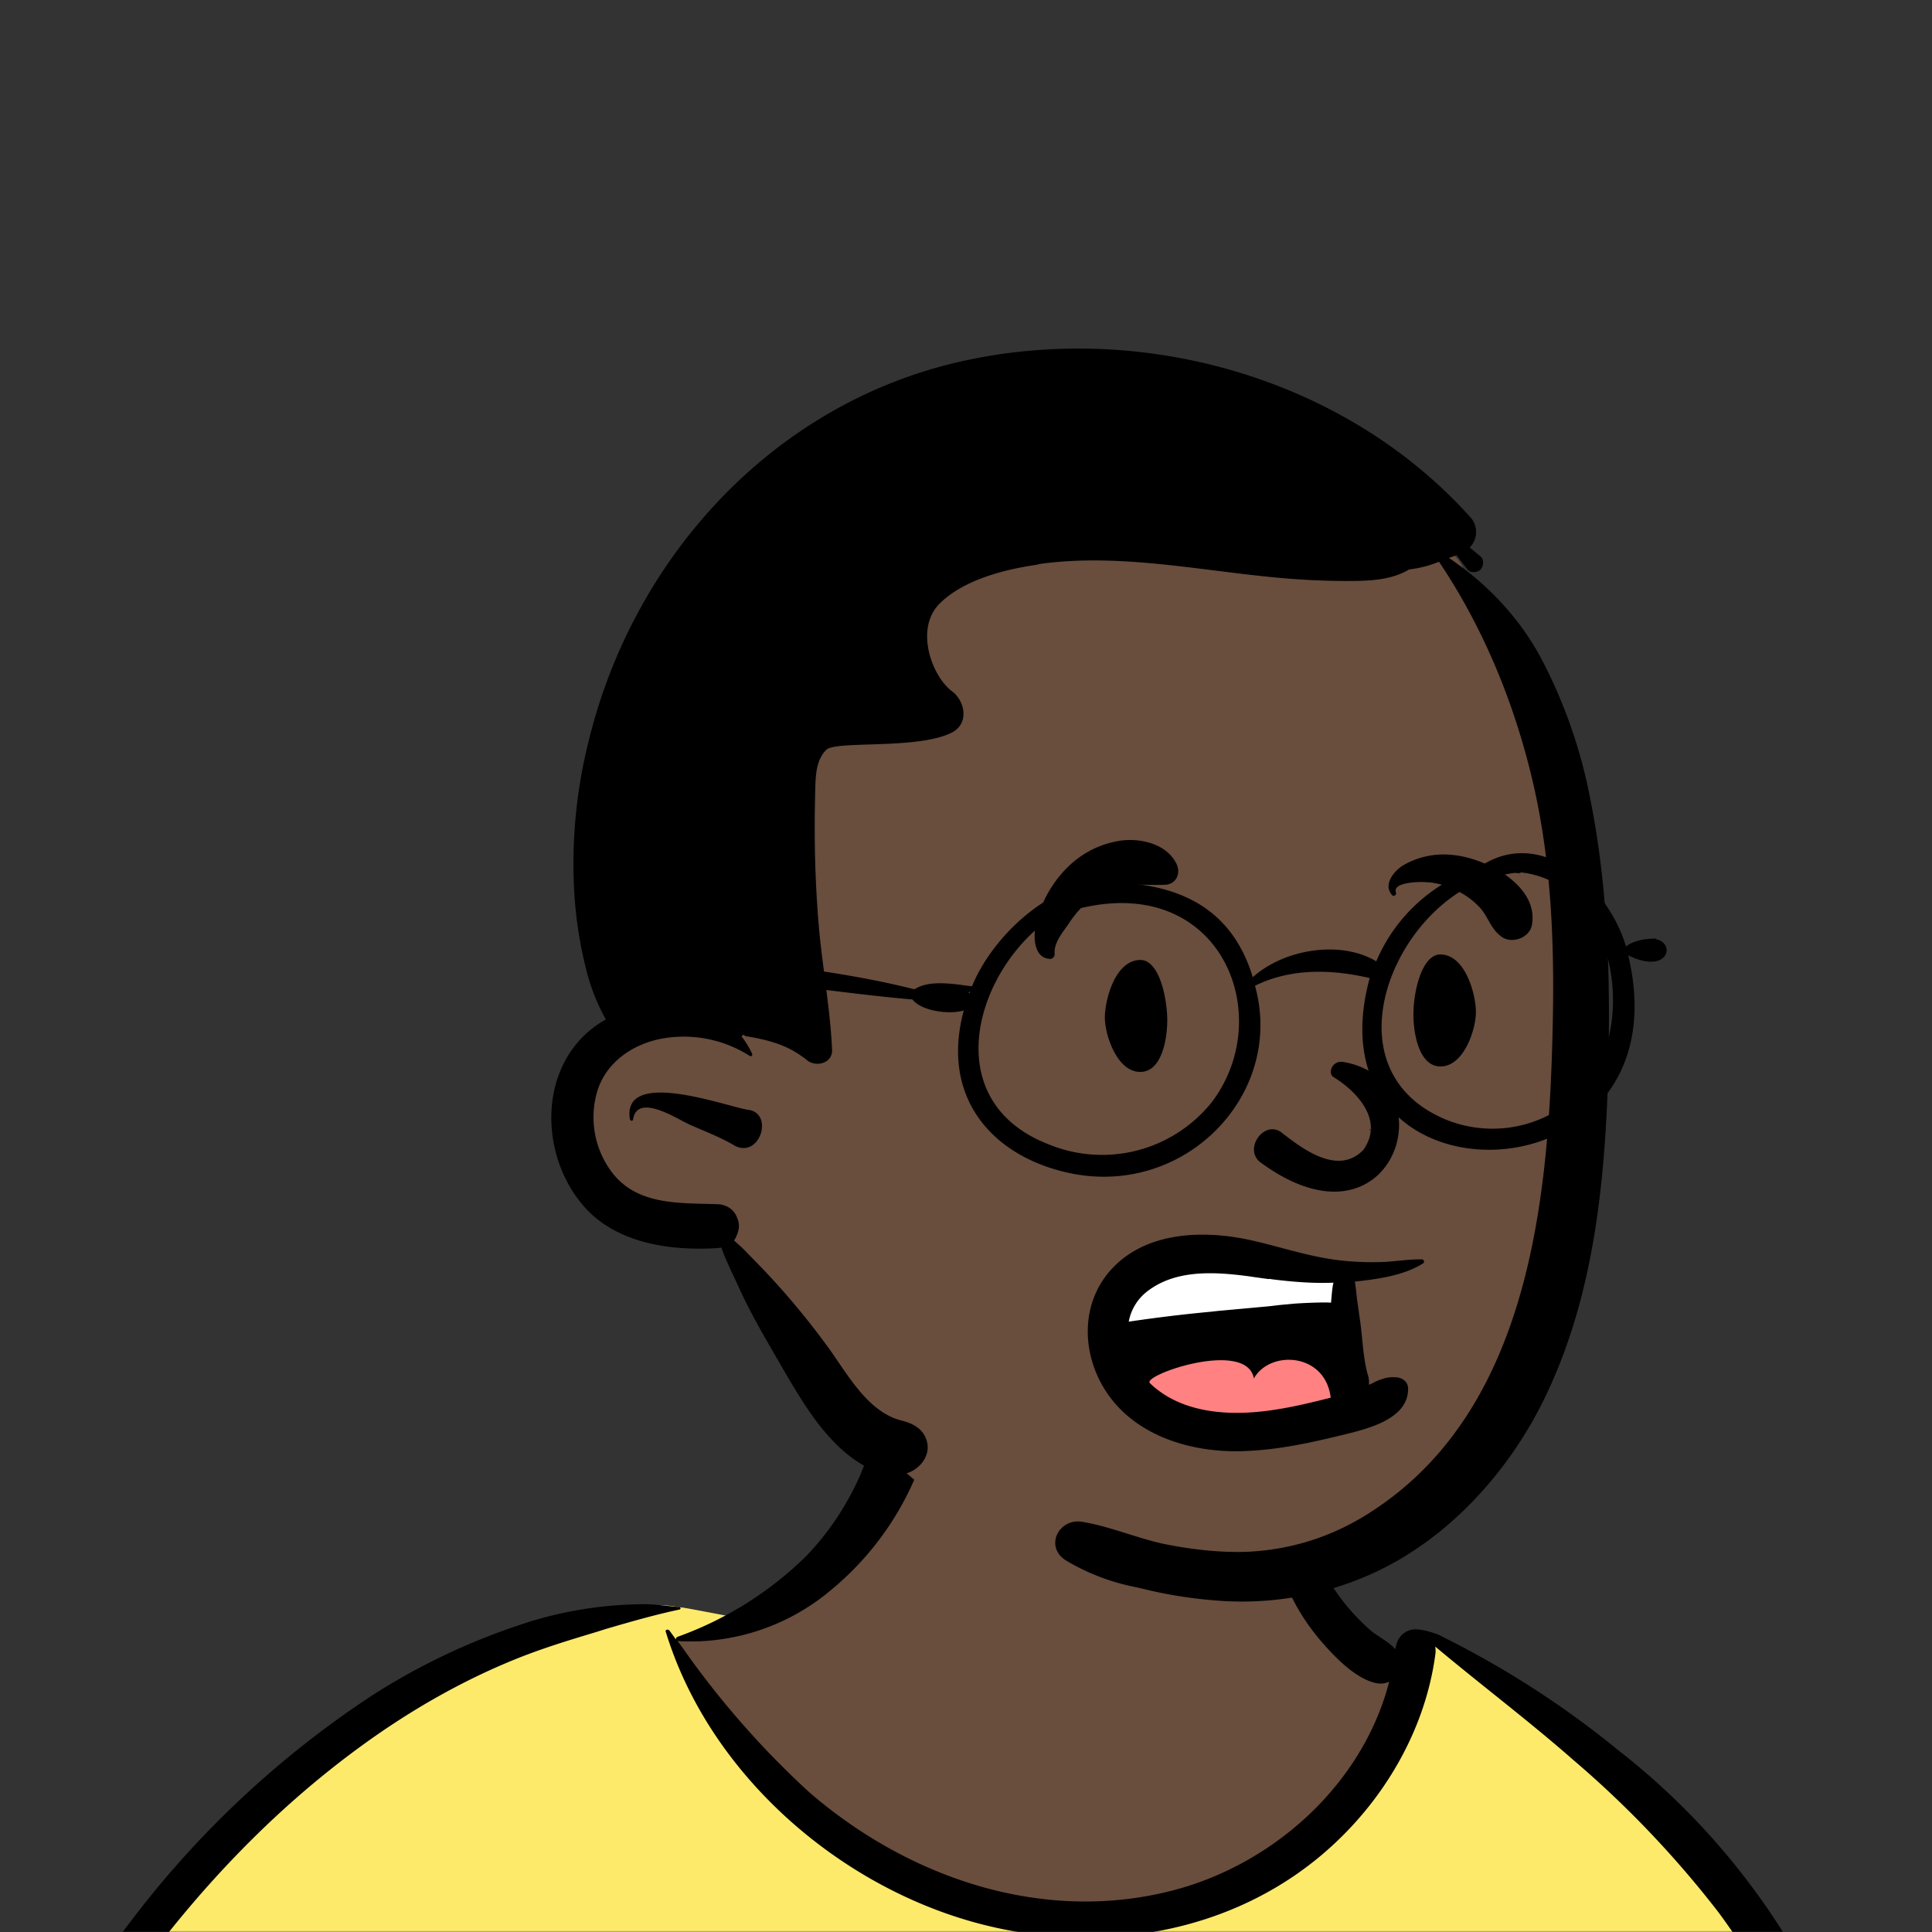
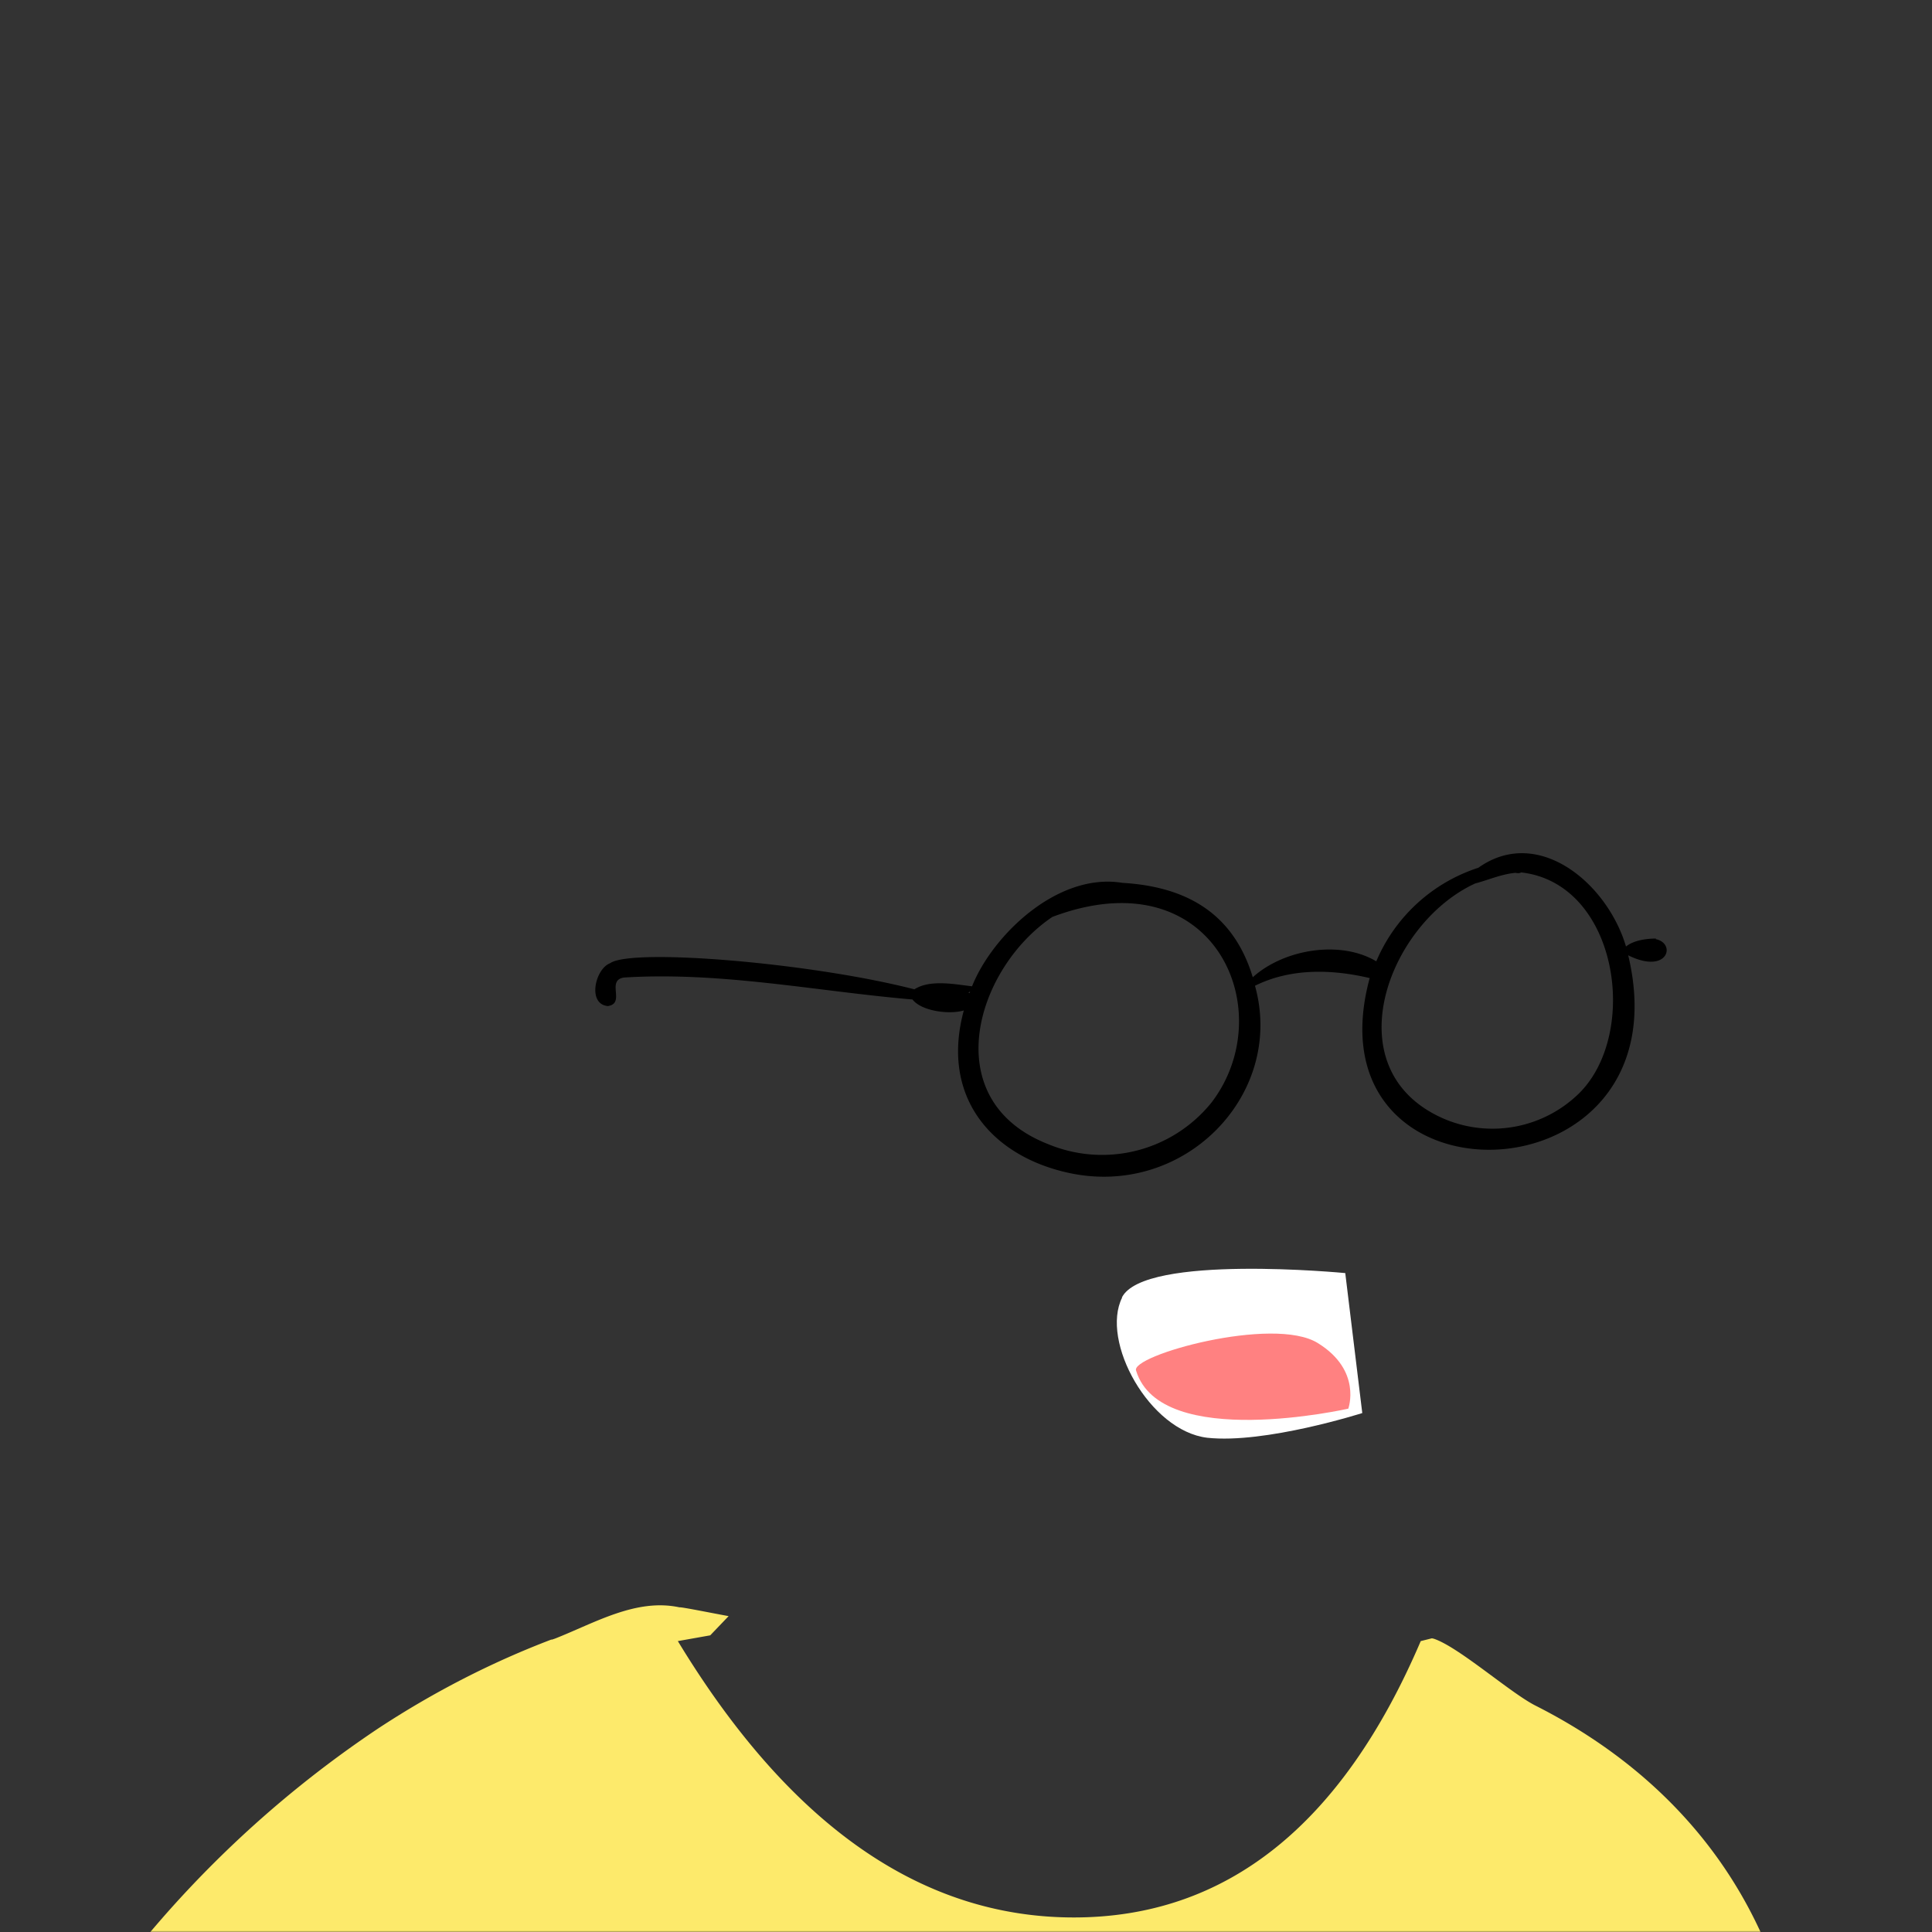
<svg xmlns="http://www.w3.org/2000/svg" viewBox="0 0 704 704" fill="none" shape-rendering="auto">
  <rect x="0" y="0" width="704" height="704" fill="#333333" stroke="none" />
  <mask id="viewboxMask">
    <rect width="704" height="704" rx="0" ry="0" x="0" y="0" fill="#fff" />
  </mask>
  <g mask="url(#viewboxMask)">
    <g fill-rule="evenodd" clip-rule="evenodd">
-       <path d="M705.3 1074a2351.1 2351.1 0 0 1-15.6-101c-1-7.7-2.5-16.4 2.7-22 7.3-8 14-14.8 14.8-26.2.8-10.7-2.8-22.4-5-32.8a809.4 809.4 0 0 0-17.3-64.7c-6.6-21.7-13.9-43.2-21.3-64.6-6.9-20-13.5-40.3-22.5-59.5-17-36.5-46-63.5-81.6-81.6-9-4.5-27-20.5-36.3-24-8.5-3.4-8.5 6.3-16.9 2.6-6.7-2.9-13-6.7-16.7-13.2-4-7-14.3-16.9-15.9-25-3.3-17.4.3-32.2-12-45.3a90 90 0 0 0-41.1-23.8c-33.7-9.3-78.5-2.8-98.8 28.5-9.7 14.9-13 33-26.2 45.1-11.4 10.7-8.8 18-23.6 23.4-.9.3-23.6-4.5-24.4-4.2-16.2-3.5-31.7 6.2-46.5 11.8a325.4 325.4 0 0 0-63 32.3 399.2 399.2 0 0 0-102.3 98.5 482.5 482.5 0 0 0-76.4 161c-1.7 6.4-3.5 13-1.5 19.4 1.7 5.3 5.4 9.2 9.8 12.4 6 4.3 18 7 17.7 15.7-.1 6.6-2.4 13.5-3.5 20-1.3 7.7-2.3 15.5-3.4 23.2-4.8 35.4-8.6 71-10.3 106.6a920 920 0 0 0-.5 106c.1 2.3.8 4.5 2 6.2-1 .4-1.2 2.4.1 2.7l2.7.5a12 12 0 0 0 7 2.4l5.5.2c19.3 4 38.6 7.9 58.1 10.8 23.8 3.5 47.6 6.3 71.5 8.7 49.2 4.8 98 3.2 147.1.6a1877 1877 0 0 1 147.4-2c49.2 1.4 98.4 3.5 147.6 4.4 55 1 110-.5 164.8-5 7.5-.5 12.2-6.5 10.7-14-8.9-44.7-19-89.1-27-134Z" fill="#694d3d" />
      <path d="m201 597.5 1.2-.4c14.5-5.7 29.6-14.8 45.4-11.4.5-.2 10.8 1.9 17.9 3.2l-6.7 7L247 598c40.7 67.1 88.8 100.7 144.3 100.7 55.5 0 97.7-33.6 126.4-100.7l4-1c.4 0 1 .2 1.5.4 9.3 3.6 27.4 19.6 36.3 24.1 35.6 18 64.5 45 81.6 81.6 8.7 18.6 15.2 38 21.8 57.5l.7 2c7.4 21.4 14.7 43 21.3 64.6 6.3 20.4 12 41 16.6 61.8l.7 2.9c2.2 10.4 5.8 22 5 32.8a29 29 0 0 1-3 10.7l-80.4 29 38.4 261.3c-35.1 1.5-70.3 2-105.5 1.3-49.2-.9-98.4-3-147.6-4.3-47.7-1.2-95.3-.7-143 1.7l-12 .6a946.3 946.3 0 0 1-139.5-1l-3.1-.3v-38.3l16.3-212.9-83-15.6-81.3-39.5a21.7 21.7 0 0 1-5.6-8.8c-1.9-6-.5-12 1-18l.5-1.3a492.8 492.8 0 0 1 76.4-161A399.3 399.3 0 0 1 138 629.7c19.8-13 40.9-23.9 63-32.3Z" fill="#fdea6b" />
-       <path d="M232.2 584.6c5.1-.3 10.3.6 15.4 1 .4.1.6.8 0 .9-9 1.9-18 4.5-26.9 7.1l-3.8 1.2c-10 3-19.8 6-29.6 10-19.4 7.9-37.8 18.5-54.8 30.8C67.2 682.8 20 754.3-9.9 828.3a526 526 0 0 0-24.3 77c-.4 1.6-2 5.4-1 7 .7 1.3 3.6 2.1 5 2.9l4.5 2.3 25.2 12.9 2.3 1.1c38 18.6 78.4 34.4 121 35.5l.4-3.7a342 342 0 0 1 9.9-60c.3-1 1.6-.6 1.7.3 3 23.1 2 46.4 1 69.7-1.8 41-4.3 82.2-6.5 123.3-1.2 20.6-2.6 41-3.9 61.7-1.3 20.5-1.7 41.6-4.7 62-.6 4.6-6 7-10 6.6-4.4-.5-7.9-4.5-8-9 0-11.9 1.5-24 2.4-35.8l2.5-33.8c3.1-41.1 6.8-82.2 10.2-123.3a4771 4771 0 0 1 3.8-43.7C76.4 979.8 34.2 963-6.1 943.5c-.6 13.2-2 26.5-3.4 39.6-3.8 36.8-7.1 73.6-9.6 110.5a2254.2 2254.2 0 0 0-4.2 92.7l-.2 7c0 4.4-.5 8.5-4.3 11.7-3.7 3.3-8.9 3.5-12.6 0-5-4.6-4.2-10.9-4-17.1a1675.6 1675.6 0 0 1 1.8-47.2 1321 1321 0 0 1 10.5-109.5l2-14c3.5-26 7.5-52.7 15.5-77.9-3.1-1.5-6.2-3-9.3-4.7-5.5-2.7-11.2-5.4-16.6-8.4-4.2-2.5-7.9-5.8-9-10.8-1.4-5.5.6-11.5 2-16.9v-.4a502 502 0 0 1 26.6-80 523.2 523.2 0 0 1 67.8-117 353.8 353.8 0 0 1 88.7-83.3 239 239 0 0 1 53.8-25.7 142.6 142.6 0 0 1 42.8-7.5Zm90.1-66c6-6.5 18.1.2 15.2 8.8a108.2 108.2 0 0 1-34.7 52A79.4 79.4 0 0 1 247 598l1.7 2.4a321.1 321.1 0 0 0 46.1 52.6c36 31.2 84.8 48 132 36 37.1-9.4 69.8-38.8 79.4-76.2-1.3.6-3 .9-4.8.5-7.7-1.7-15.3-9.8-20.3-15.6-5.3-6.3-9.5-13-12.6-20.7-5.6-14-7.4-32.1.3-45.7 1-1.7 3-.7 3.3 1l.3 2.5c1.5 12.7 3.3 25 9.3 36.6a76 76 0 0 0 18.2 23.1c2.6 2 5.8 3.6 8.1 6l.5.4c.6-5 4.1-7.3 7.6-7.2 3.3.2 7.3 1.6 8.8 2.3l.1.1a341 341 0 0 1 65.1 42 259 259 0 0 1 88.4 129c7.5 25.3 11.8 51.4 16.3 77.4l2.8 16c4.2 23.9 8.9 48.4 18.4 70.7 2.5 5.7.6 11.1-5.5 13.4A1493 1493 0 0 1 688 953c3.7 16 6 32.5 8.7 48.5 6 34.1 13.2 68 19.4 102 3.2 17.5 6.1 35 9.3 52.3l4.7 25.2 2.4 13.6.1.7c.5 2.4 1 4.9.4 7.3-.8 2.7-2.9 4.6-4.8 6.6-1.6 1.6-3.8 1.6-5.7.7l-.7-.3c-3.4-1.6-6-3.2-7.3-7-.7-2.5-1-5.2-1.5-7.7a3535.6 3535.6 0 0 1-7.8-43.6l-1.6-9.1c-5.2-31.4-10.2-62.9-12.8-94.5-1-14-2.3-28.1-3.5-42.2l-.9-10.5c-1.1-13.3-2.5-27-2.7-40.5l-4.5 1.6L657 964c-5.5 2-12.5 6-18.4 5.2-2.9-.3-5-1.2-6.8-2.9 2 28.8 4.8 57.4 8.5 86a1965.7 1965.7 0 0 0 22 135c.6 3.2 1.4 6.4 1.9 9.6.5 3.7-.5 5.9-2.5 9-1.7 2.4-5 3.7-7.8 2-3.6-2.3-5.5-4.3-6.5-8.4-1-3.7-1.6-7.6-2.3-11.4a1654.2 1654.2 0 0 1-11.4-65.2c-7.8-52-12.7-104.4-15.2-156.8a1388 1388 0 0 1-1.4-77.8c0-13.3.5-26.6 1.4-39.9 1-13.4 3-26.5 4.8-39.8 0-.5.7-.5.7 0 .8 14.9 2.1 29.8 2.8 44.7.6 14.3.9 28.5 1.4 42.8.6 18.7 1.5 37.5 2.7 56.2a9.6 9.6 0 0 1 8.5-3.1c4.7-1 9.7-3.4 14.1-5l16.8-5.5 26.4-8.7a679 679 0 0 1-18-80.8l-2-12.3c-4-24.2-8.5-48.5-15.8-72a229.8 229.8 0 0 0-34.8-68.2 370.2 370.2 0 0 0-52.7-55.3C557 627 539.7 614 523 600c.1.9.2 2 0 3-3.5 25.9-17 50-35.8 67.9-37.7 36-93.6 43.4-142 26.5-46.7-16.3-88-55-102.6-102.8-.3-.8.8-1 1.3-.5l2.4 3.3c0-.4.2-.9.7-1a129 129 0 0 0 46.6-29.2 100.2 100.2 0 0 0 21.3-33.3l.4-1c1.7-5 3.2-10.2 7-14.2Z" fill="#000" />
    </g>
    <g transform="matrix(.998 0 0 1 156 62)">
      <g fill-rule="evenodd" clip-rule="evenodd">
-         <path d="M405.3 225.3c11.3-8.2-5.6-35-11.4-43l-15-31.4c.6-8.5-7.8-16.1-16-13.5-7.2-5.2-19.3-2.7-23 5.4-79.4-34.6-216.8-20.2-224 86.5-15.3 30.4-30.5 61-44.2 92.3-18.9 1-28 24-16.8 38.9 1.5 24 16.8 26 37.2 25 8.2 2 16.7 3.2 22.9 9.6a68.5 68.5 0 0 1 10.9 16.7 204.4 204.4 0 0 0 56.4 69.3c38 28.3 89.2 48.7 136.4 34.9 101.6-39.9 121.6-199.3 86.6-290.7Z" fill="#694d3d" />
-         <path d="M193.3 70c66.4-15.4 141 5.3 187 56.2a8 8 0 0 1 0 11.3l4 3.3c1.3 1.1 1.1 3.5 0 4.7-1.2 1.2-3.7 1.4-4.8 0l-1.6-2-2.4-3.2-2.8 1c14 9.4 25.8 21.8 33.8 36.8a183.9 183.9 0 0 1 17.9 51.4c6.4 32 7.3 64.9 6.5 97.4v1.8c-1.2 39.3-5 79.2-21.6 115.3-13.2 29-36.8 55.5-66.4 68.2-17 7.3-35.4 10.4-54 9.1-9.7-.7-19.4-2.2-28.9-4.6l-2.3-.5a79 79 0 0 1-25-9.7c-7.6-5-2.5-15.2 5.9-14 10 1.6 19.7 5.8 29.6 8 9.8 2 19.7 3.2 29.7 3 17.7-.6 33.9-6 48.5-16 56-37.7 62.8-113.7 64.2-175 .7-30-.4-60.5-7.3-89.8-6.6-28.2-18-56-34.2-80a42.2 42.2 0 0 1-10.9 2.8c-6.7 4-14.8 4.2-22.6 4.2h-1a275 275 0 0 1-24.4-1.2c-28.6-2.6-58-9-86.9-5l-1.1.3c-11.9 1.7-26.6 5.5-35.3 14-9.4 9.2-3 26.6 4.4 32.1 4.8 3.6 6.3 11.7 0 15-12.5 6.4-42.7 2.8-46 6.4-4.1 4.2-3.8 10.7-4 16.2v.4c-.4 15.7 0 31.4 1.3 47 1.3 15.2 4.2 30.4 4.9 45.6.2 5-5.9 6.5-9.2 3.8-.6-.6-1.3-1-2-1.5-6-4.3-12.8-6-20.1-7.2-.4 0-.7-.3-1-.5v-.1l-.8.6c1.5 1.9 2.8 4 3.9 6.4.2.5-.3 1.1-.8.8a44.9 44.9 0 0 0-32.9-6.2c-10.5 2.2-20 8.9-23 19.6a33.3 33.3 0 0 0 5.6 29.1c9.3 12 24.6 11 38.3 11.5 2.7 0 5.6 1.4 6.9 4 1.5 3 1.4 5 0 8a5 5 0 0 1-.7 1.2l3.3 3 3.6 3.7a277.3 277.3 0 0 1 26.6 31.1l.6.8c7.1 9.7 14.5 23.8 26.9 27 4.2 1 8.2 3 9.4 7.6 1.3 4.6-1.7 9-5.7 11-7 3.3-15.7-.6-21.4-4.8-12.3-9-20.3-23.9-28-37l-2-3.5c-3.9-6.7-7.7-13.5-11-20.6-1.8-4-3.8-8-5.5-12a42 42 0 0 1-1.4-3.7l-1.6.2c-16.5 1-35.5-1.5-47.5-14-16.4-17.3-18.4-48.2.3-64.7a36 36 0 0 1 6.6-4.6 73.3 73.3 0 0 1-7.2-18.3c-2.3-9-3.7-18.2-4.3-27.4a183 183 0 0 1 5.4-56.5c16.5-66.5 67-121.6 134.5-137.3ZM73.7 346c-3.2-19 34.7-5 43-3.6h.2c9.5 1.3 4.2 18-5.1 13l-.3-.2c-5-2.9-10.6-5-16-7.4l-1-.5c-4.3-2-18.2-11-19.7-1.3 0 .5-1 .5-1 0Z" fill="#000" />
-       </g>
+         </g>
    </g>
    <g transform="translate(315 248)">
      <g fill-rule="evenodd" clip-rule="evenodd">
        <path d="M93.8 224.8c8-16 81.4-8.9 81.4-8.9l6.2 51s-35.4 11.3-56.5 9c-21-2.5-39-35.1-31-51.1Z" fill="#fff" />
        <path d="M99 251.5c-2.5-5.5 50-20.2 66.2-10.1 16.2 10 11.1 23.9 11.1 23.9S108 280.8 99 251.5Z" fill="#FF8181" />
-         <path d="M89.3 215.3c12.2-14.2 32.9-15.2 50-11.7 11 2.3 21.6 6.1 32.7 7.5 5.2.7 10.5.9 15.7.8 5.2-.1 10.3-1.1 15.4-1 .8 0 1.1 1.1.4 1.5-7 4.4-16.5 5.7-24.8 6.6a93 93 0 0 1 .7 5.8l1.3 9.2c.8 6 1 12.3 2.5 18.2l.3 1a9 9 0 0 1 .3 3.4l.3-.1 1.1-.5.7-.4c2.6-1.2 5-2 8-1.7 2.3.2 4.2 1.7 4.2 4.2 0 11-14.7 14.5-23.1 16.6l-2.5.6c-10.8 2.6-21.7 4.9-32.8 5.4-17.7 1-37.7-4-49.3-18.4-10.8-13.4-12.8-33.4-1.1-47Zm80.6 46c-2-16.5-22.2-17.4-28-7-2.6-14.5-40.9-1.2-37.9 1.7 11.4 11 28.6 12 43.4 10 7.5-1 15-2.8 22.5-4.7Zm-22.5-43.2-5.1-.7-2-.3c-12.7-1.7-26.9-2.6-37.3 5.5a18 18 0 0 0-6.7 11A552 552 0 0 1 126 230l2.7-.3 18.6-1.7 4.3-.5 4.4-.4c1.6-.2 12-.7 14-.4.2-1.7.4-5.5.9-7.3-7.4.3-14.8-.3-22.1-1.2l-1.3-.2Zm23.4-73.7c7.6 4.6 19 15.3 11 26.6-9.6 10-23.4-1.4-30.2-6.6-6.3-4-13.3 6.3-7.5 11 49 36.3 69-29.8 30.5-36.4-4.2-.8-5.8 4-3.8 5.4Zm13.5 19.3.4-.2h.1c.2-.2 0-.2-.4 0l-.4.1v.3l.3-.2ZM87.6 123v-.2c0-6.4 3.7-21 13-21 5.7 0 9.1 10 9.7 20.2v.4c.3 6.4-1.4 20.2-9.8 20.2S87.7 129.4 87.6 123Zm135.2-2v-.2c0-6.4-3.8-21-13-21-5.5 0-9 9.5-9.7 19.4v.8c-.4 6.1 1.2 20.6 9.8 20.6 8.4 0 12.8-13.1 12.9-19.6Zm-130-62.6c7.5-1.2 17.5 1 21 8.6 1.5 3.4-.3 7.2-4.2 7.4-9.5.4-18-1.7-26.4 4.5a42 42 0 0 0-9 10l-1 1.4-.8 1.1c-1.7 2.5-3.4 5.3-3.1 8.3 0 1-.9 1.8-1.7 1.7-5.5-.2-6-7-5.4-11.1 1.4-7.7 5-14.8 10.2-20.6 5.4-6 12.4-10 20.5-11.3ZM196 67.5a29.3 29.3 0 0 1 17.9-4c12 .9 32 11 29.3 25.6-.8 4.5-7 6.9-10.8 4.4-4-2.7-4.9-6.9-7.8-10.4a28.5 28.5 0 0 0-8.6-6.5 28.3 28.3 0 0 0-10.3-3.1h-.6c-2.2-.3-13-.2-11.4 3.8.3.8-.9 1.5-1.4.9-3.4-3.7.4-8.5 3.7-10.7Z" fill="#000" />
      </g>
    </g>
    <g transform="translate(279 400)" />
    <g transform="translate(179 343)" />
    <g transform="translate(203 303)">
      <path fill-rule="evenodd" clip-rule="evenodd" d="M372.3 95.5a45.1 45.1 0 0 1-48.6 9.4c-41.4-17.4-21.1-71.4 10.9-86 4-1 9.3-3.3 14.2-3.8.4-.2 1.4.4 2.5-.2 35.3 4 43.3 58.7 21 80.6Zm-133.8 3.2a51.2 51.2 0 0 1-59.6 15.2c-40.8-16-26.4-64 1.6-82.8 59-22.2 83.4 34.3 58 67.6Zm-88.5-40h-.2l.7-.4-.2.6-.3-.2ZM400.4 39c-3.3 0-8.1.6-10.9 2.9-6.8-23-32-44.2-53.8-28.7a60.7 60.7 0 0 0-37.2 34.1c-13-7.8-33.6-4.5-45 5.8-7.4-24.5-25.7-33.1-47.5-34.4-23.7-3.9-47.4 19.2-54.8 37.7-6.1-.7-15.3-2.6-21 1.1C92.5 47.8 27 42.4 19.3 48c-5.4 2-8.4 14.9-.8 15.6 6.6-1-.8-9.4 5.9-10.4 35.5-2.2 70 5 105.1 8 3.2 4.2 13.3 5.6 18.7 4-8.5 31.3 9.9 52.7 37.4 59 42.7 9.9 79.8-28.3 68.7-68 12.9-6.4 27.8-6.1 41.8-2.8-23.5 86.6 116 82.8 94.2-8.3 14.5 7.2 17.6-4.4 10-5.9Z" fill="#000" />
    </g>
  </g>
</svg>